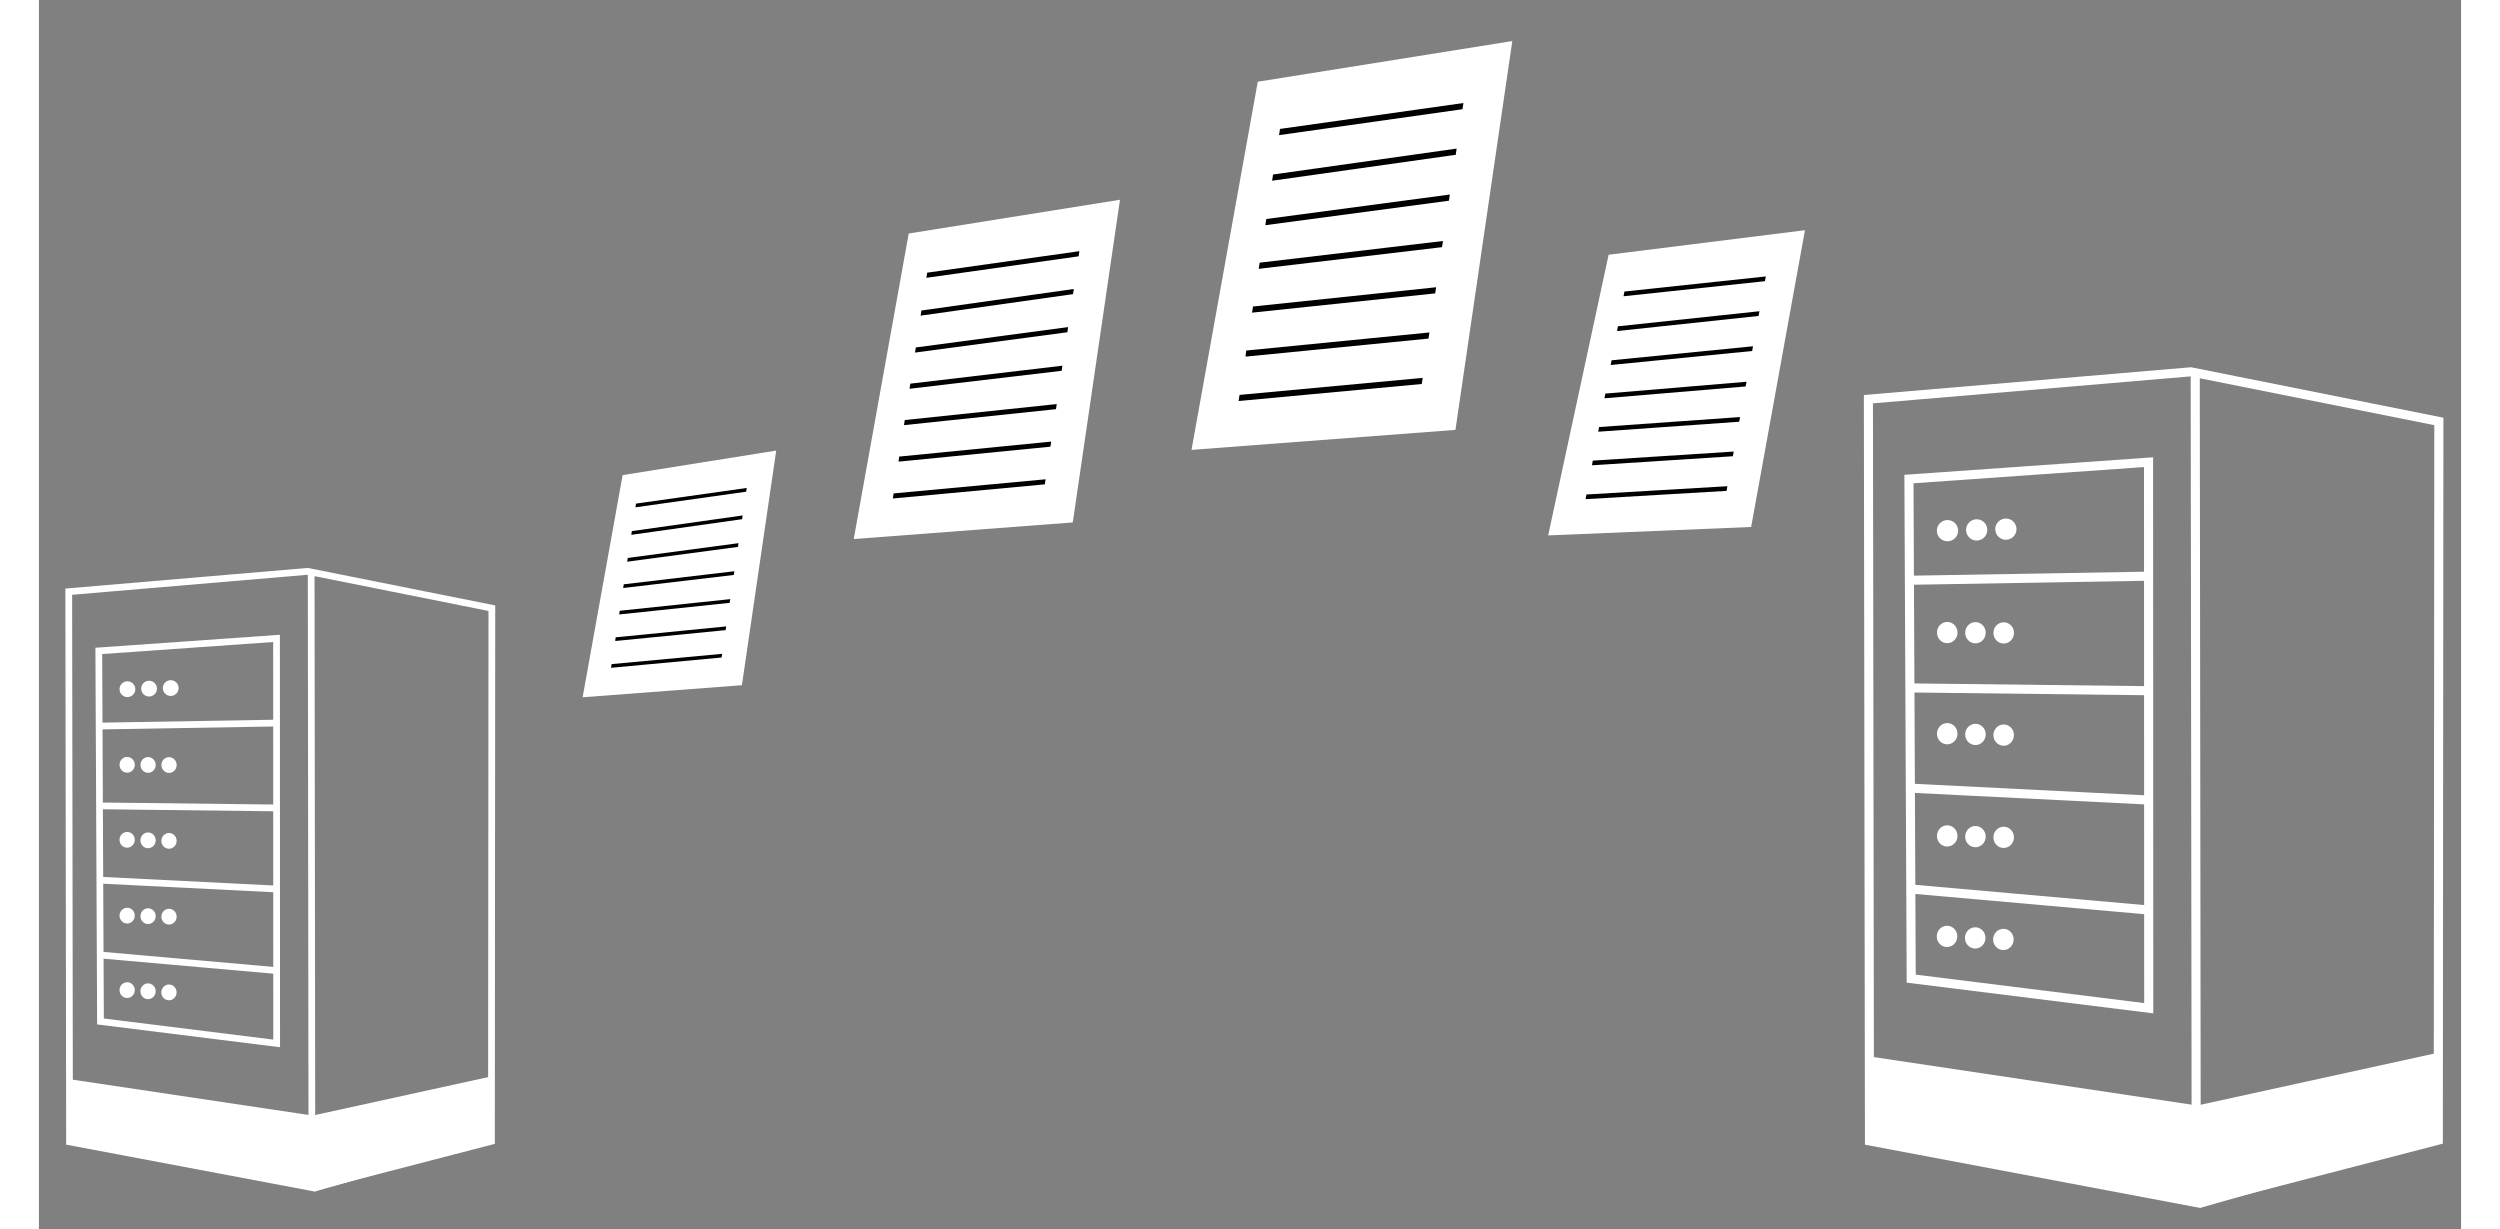
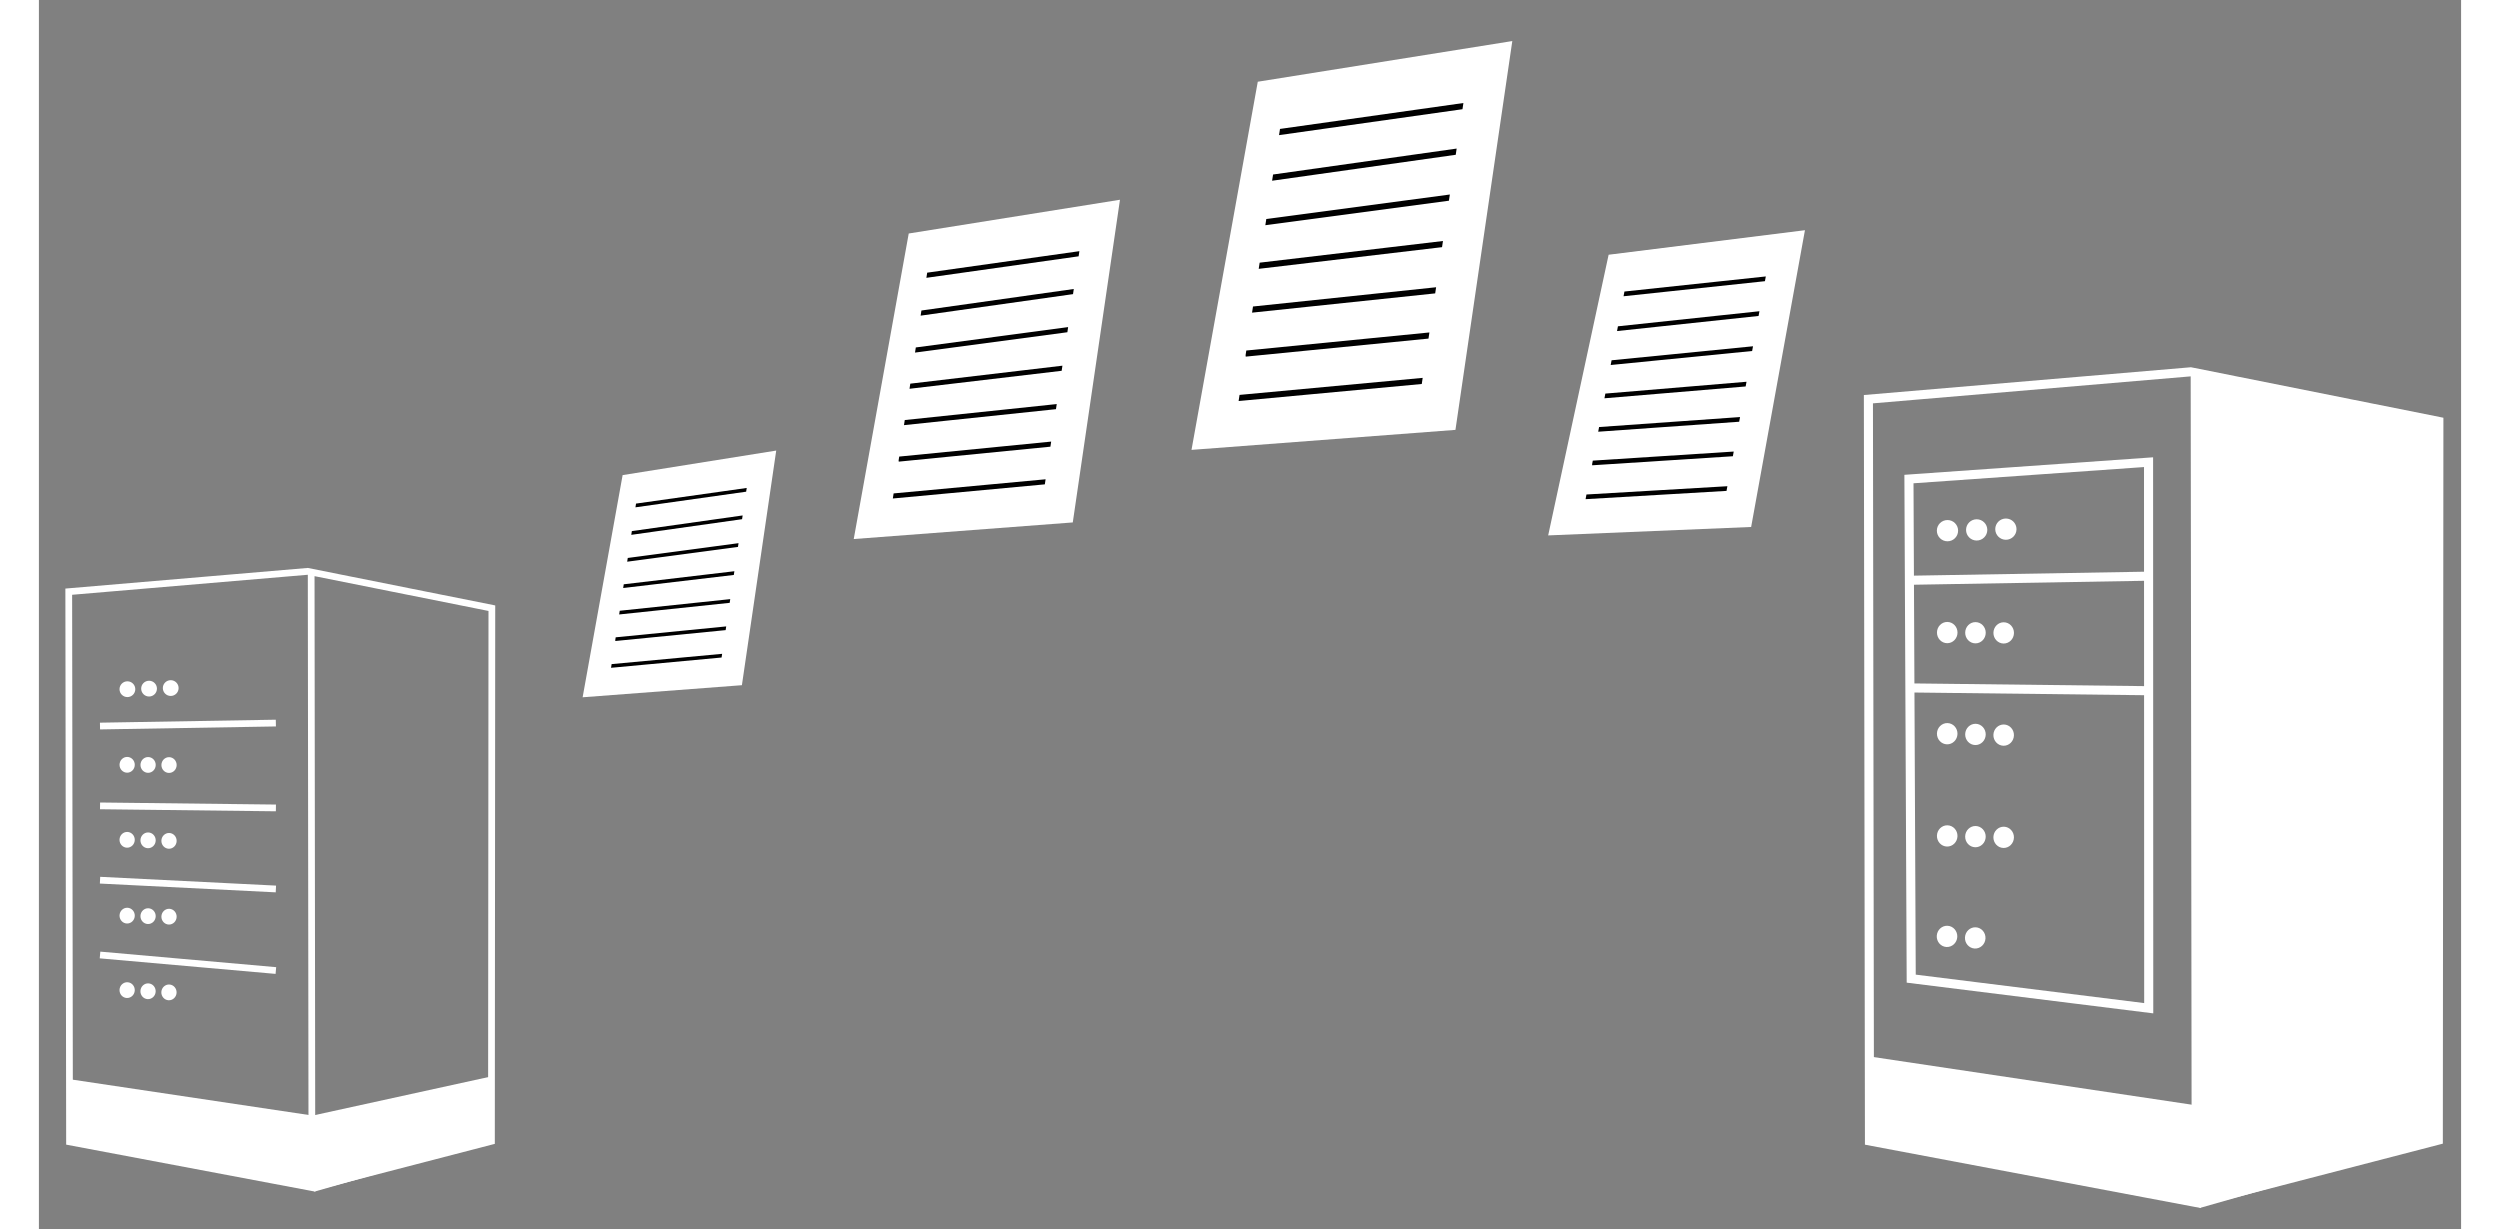
<svg xmlns="http://www.w3.org/2000/svg" width="600px" height="295px" id="Layer_2" viewBox="0 0 1756.94 891.58">
  <rect x="0" y="0" width="1756.94" height="891.58" fill="#808080" stroke="none" />
  <defs>
    <style>.cls-1{fill:#fff;}</style>
  </defs>
  <g>
-     <path class="cls-1" d="M1568.13,876.26l-243.62-45.97v-2.73c0-1.1-.76-532.63-.77-538v-3.03l237.06-20.13v-.06l.2,.04h.13v.03l182.98,36.6-.41,526.54-175.56,45.56v1.15Zm-237.04-51.44l230.44,43.48-.73-595.3-230.47,19.57c.06,45.62,.7,493.08,.76,532.25Zm236.3-550.45l.73,593.92,168.98-43.86,.4-516.04-170.11-34.02Z" />
+     <path class="cls-1" d="M1568.13,876.26l-243.62-45.97v-2.73c0-1.1-.76-532.63-.77-538v-3.03l237.06-20.13v-.06l.2,.04h.13v.03l182.98,36.6-.41,526.54-175.56,45.56v1.15Zm-237.04-51.44l230.44,43.48-.73-595.3-230.47,19.57c.06,45.62,.7,493.08,.76,532.25Zm236.3-550.45Z" />
    <polygon class="cls-1" points="1564.78 870.67 1328.22 827.29 1328.07 766.34 1562.3 801.39 1564.78 870.67" />
    <polygon class="cls-1" points="1567.29 876.24 1740.42 826.84 1740.42 763.56 1567.05 801.55 1567.29 876.24" />
    <path class="cls-1" d="M1533.66,735.05l-178.86-22.28-1.67-368.36,180.4-12.7,.13,403.34Zm-172.3-28.1l165.71,20.64-.13-388.81-167.19,11.77,1.62,356.4Z" />
    <g>
      <circle class="cls-1" cx="1426.75" cy="383.82" r="7.71" />
      <circle class="cls-1" cx="1405.57" cy="384.37" r="7.71" />
      <circle class="cls-1" cx="1384.39" cy="384.92" r="7.71" />
    </g>
    <g>
      <ellipse class="cls-1" cx="1425.1" cy="459.06" rx="7.71" ry="7.45" transform="translate(957.66 1881.43) rotate(-89.66)" />
      <ellipse class="cls-1" cx="1404.62" cy="458.94" rx="7.71" ry="7.45" transform="translate(937.42 1860.83) rotate(-89.66)" />
      <ellipse class="cls-1" cx="1384.14" cy="458.82" rx="7.71" ry="7.45" transform="translate(917.19 1840.23) rotate(-89.66)" />
    </g>
    <g>
      <ellipse class="cls-1" cx="1425.09" cy="533.2" rx="7.71" ry="7.45" transform="translate(856.55 1944.56) rotate(-88.57)" />
      <ellipse class="cls-1" cx="1404.61" cy="532.69" rx="7.71" ry="7.45" transform="translate(837.1 1923.59) rotate(-88.57)" />
      <ellipse class="cls-1" cx="1384.14" cy="532.18" rx="7.71" ry="7.45" transform="translate(817.64 1902.62) rotate(-88.57)" />
    </g>
    <g>
      <ellipse class="cls-1" cx="1425.09" cy="607.34" rx="7.71" ry="7.45" transform="translate(782.43 2016.85) rotate(-88.57)" />
      <ellipse class="cls-1" cx="1404.61" cy="606.82" rx="7.71" ry="7.45" transform="translate(762.98 1995.88) rotate(-88.57)" />
      <ellipse class="cls-1" cx="1384.14" cy="606.31" rx="7.71" ry="7.45" transform="translate(743.53 1974.92) rotate(-88.57)" />
    </g>
    <g>
-       <ellipse class="cls-1" cx="1425.04" cy="681.47" rx="7.71" ry="7.45" transform="translate(667.41 2067.53) rotate(-86.9)" />
      <ellipse class="cls-1" cx="1404.59" cy="680.37" rx="7.71" ry="7.45" transform="translate(649.18 2046.06) rotate(-86.9)" />
      <ellipse class="cls-1" cx="1384.14" cy="679.26" rx="7.71" ry="7.45" transform="translate(630.94 2024.59) rotate(-86.9)" />
    </g>
    <rect class="cls-1" x="1357.62" y="416.2" width="172" height="6.59" transform="translate(-6.94 24.67) rotate(-.98)" />
-     <rect class="cls-1" x="1440.32" y="489.91" width="6.59" height="172.19" transform="translate(796.27 1989.07) rotate(-87.14)" />
    <rect class="cls-1" x="1440.32" y="414" width="6.59" height="171.98" transform="translate(926.83 1937.67) rotate(-89.33)" />
-     <rect class="cls-1" x="1440.32" y="566.06" width="6.59" height="172.64" transform="translate(666.8 2033.02) rotate(-84.95)" />
  </g>
  <g>
    <path class="cls-1" d="M200.48,864.36l-180.71-34.1v-2.03c0-.81-.56-395.07-.57-399.06v-2.25l175.83-14.97,.15,.03h.09v.02l135.72,27.15v2l-.3,388.55-130.22,33.8v.86Zm-175.82-38.15l170.93,32.25-.54-441.56-170.95,14.52c.05,33.84,.52,365.74,.56,394.79ZM199.93,417.92l.54,440.54,125.34-32.53,.3-382.77-126.18-25.24Z" />
    <polygon class="cls-1" points="197.99 860.21 22.52 828.04 22.41 782.83 196.15 808.82 197.99 860.21" />
    <polygon class="cls-1" points="199.85 864.34 328.27 827.7 328.27 780.76 199.67 808.94 199.85 864.34" />
-     <path class="cls-1" d="M174.9,759.61l-132.67-16.53-1.24-273.23,133.81-9.42,.1,299.17Zm-127.8-20.84l122.91,15.31-.09-288.4-124.02,8.73,1.2,264.36Z" />
    <g>
      <circle class="cls-1" cx="95.61" cy="499.09" r="5.72" />
      <circle class="cls-1" cx="79.9" cy="499.5" r="5.72" />
      <circle class="cls-1" cx="64.19" cy="499.91" r="5.72" />
    </g>
    <g>
      <ellipse class="cls-1" cx="94.38" cy="554.9" rx="5.72" ry="5.53" transform="translate(-461.06 646.01) rotate(-89.66)" />
      <ellipse class="cls-1" cx="79.19" cy="554.81" rx="5.72" ry="5.53" transform="translate(-476.07 630.74) rotate(-89.66)" />
      <ellipse class="cls-1" cx="64" cy="554.72" rx="5.72" ry="5.53" transform="translate(-491.08 615.46) rotate(-89.66)" />
    </g>
    <g>
      <ellipse class="cls-1" cx="94.37" cy="609.89" rx="5.72" ry="5.53" transform="translate(-517.68 689.04) rotate(-88.57)" />
      <ellipse class="cls-1" cx="79.19" cy="609.51" rx="5.72" ry="5.53" transform="translate(-532.11 673.49) rotate(-88.57)" />
      <ellipse class="cls-1" cx="64" cy="609.13" rx="5.72" ry="5.53" transform="translate(-546.54 657.94) rotate(-88.57)" />
    </g>
    <g>
      <ellipse class="cls-1" cx="94.37" cy="664.88" rx="5.72" ry="5.53" transform="translate(-572.65 742.66) rotate(-88.57)" />
      <ellipse class="cls-1" cx="79.19" cy="664.5" rx="5.72" ry="5.53" transform="translate(-587.08 727.11) rotate(-88.57)" />
      <ellipse class="cls-1" cx="64" cy="664.13" rx="5.72" ry="5.53" transform="translate(-601.51 711.56) rotate(-88.57)" />
    </g>
    <g>
      <ellipse class="cls-1" cx="94.34" cy="719.88" rx="5.72" ry="5.53" transform="translate(-629.59 775.1) rotate(-86.9)" />
      <ellipse class="cls-1" cx="79.17" cy="719.05" rx="5.72" ry="5.53" transform="translate(-643.11 759.18) rotate(-86.9)" />
      <ellipse class="cls-1" cx="64" cy="718.23" rx="5.72" ry="5.53" transform="translate(-656.64 743.25) rotate(-86.9)" />
    </g>
    <rect class="cls-1" x="44.33" y="523.11" width="127.58" height="4.89" transform="translate(-8.91 1.91) rotate(-.97)" />
    <rect class="cls-1" x="105.67" y="577.78" width="4.89" height="127.72" transform="translate(-538.12 717.6) rotate(-87.14)" />
    <rect class="cls-1" x="105.67" y="521.48" width="4.89" height="127.57" transform="translate(-478.36 686.55) rotate(-89.33)" />
    <rect class="cls-1" x="105.67" y="634.26" width="4.89" height="128.05" transform="translate(-596.98 744.57) rotate(-84.95)" />
  </g>
  <g>
    <g>
      <polygon class="cls-1" points="1027.49 311.81 836.04 326.32 884.11 59.28 1068.73 29.78 1027.49 311.81" />
      <g>
        <polygon points="1032.59 79.22 1033.26 74.72 900.23 93.52 899.54 98.02 1032.59 79.22" />
        <polygon points="894.51 131.09 1027.7 112.27 1028.36 107.77 895.2 126.58 894.51 131.09" />
        <polygon points="889.6 163.36 1022.76 145.58 1023.43 141.09 890.29 158.87 889.6 163.36" />
        <polygon points="884.79 195 1017.77 179.28 1018.43 174.81 885.47 190.53 884.79 195" />
        <polygon points="879.96 226.78 1012.8 212.81 1013.46 208.36 880.64 222.32 879.96 226.78" />
        <polygon points="870.89 286.44 870.21 290.89 1003.06 278.53 1003.72 274.09 870.89 286.44" />
        <polygon points="1012.42 245.16 1012.42 245.15 1012.42 245.16 1012.42 245.16" />
        <polygon points="875.27 257.65 875.37 258.68 1007.94 245.6 1008.6 241.15 875.78 254.25 875.27 257.65" />
      </g>
    </g>
    <g>
      <polygon class="cls-1" points="749.92 378.95 591.04 390.99 630.93 169.37 784.15 144.89 749.92 378.95" />
      <g>
        <polygon points="754.16 185.92 754.71 182.19 644.31 197.78 643.74 201.52 754.16 185.92" />
        <polygon points="639.56 228.96 750.1 213.35 750.65 209.62 640.13 225.23 639.56 228.96" />
        <polygon points="635.49 255.75 746 240.99 746.55 237.26 636.06 252.02 635.49 255.75" />
        <polygon points="631.5 282 741.86 268.96 742.41 265.25 632.06 278.29 631.5 282" />
        <polygon points="627.49 308.38 737.73 296.79 738.28 293.09 628.05 304.68 627.49 308.38" />
        <polygon points="619.96 357.9 619.4 361.58 729.65 351.33 730.2 347.65 619.96 357.9" />
        <polygon points="737.42 323.63 737.42 323.62 737.42 323.63 737.42 323.63" />
        <polygon points="623.59 334 623.68 334.85 733.7 324 734.25 320.31 624.02 331.18 623.59 334" />
      </g>
    </g>
    <g>
      <polygon class="cls-1" points="509.92 497.01 394.39 505.77 423.4 344.62 534.81 326.82 509.92 497.01" />
      <g>
        <polygon points="513 356.65 513.41 353.94 433.12 365.28 432.71 367.99 513 356.65" />
        <polygon points="429.68 387.95 510.05 376.6 510.45 373.88 430.09 385.23 429.68 387.95" />
        <polygon points="426.71 407.43 507.07 396.7 507.47 393.99 427.13 404.72 426.71 407.43" />
        <polygon points="423.81 426.52 504.06 417.04 504.46 414.34 424.22 423.82 423.81 426.52" />
        <polygon points="420.9 445.7 501.06 437.27 501.46 434.58 421.3 443.01 420.9 445.7" />
        <polygon points="415.42 481.71 415.01 484.39 495.18 476.93 495.58 474.25 415.42 481.71" />
        <polygon points="500.83 456.79 500.83 456.78 500.83 456.79 500.83 456.79" />
        <polygon points="418.06 464.33 418.12 464.95 498.13 457.06 498.53 454.37 418.37 462.28 418.06 464.33" />
      </g>
    </g>
    <g>
      <polygon class="cls-1" points="1241.98 382.24 1094.75 388.36 1138.6 184.77 1281 166.98 1241.98 382.24" />
      <g>
        <polygon points="1251.98 203.96 1252.61 200.52 1150.07 211.46 1149.43 214.89 1251.98 203.96" />
        <polygon points="1144.71 240.13 1247.36 229.18 1247.99 225.75 1145.35 236.69 1144.71 240.13" />
        <polygon points="1140.1 264.76 1242.7 254.6 1243.33 251.17 1140.74 261.33 1140.1 264.76" />
        <polygon points="1135.58 288.9 1237.99 280.32 1238.62 276.91 1136.22 285.49 1135.58 288.9" />
        <polygon points="1131.04 313.15 1233.3 305.91 1233.93 302.51 1131.68 309.75 1131.04 313.15" />
        <polygon points="1122.52 358.68 1121.89 362.07 1224.12 356.07 1224.74 352.68 1122.52 358.68" />
        <polygon points="1232.17 330.71 1232.17 330.71 1232.17 330.71 1232.17 330.71" />
        <polygon points="1126.63 336.71 1126.68 337.5 1228.72 330.94 1229.34 327.54 1127.12 334.12 1126.63 336.71" />
      </g>
    </g>
  </g>
</svg>